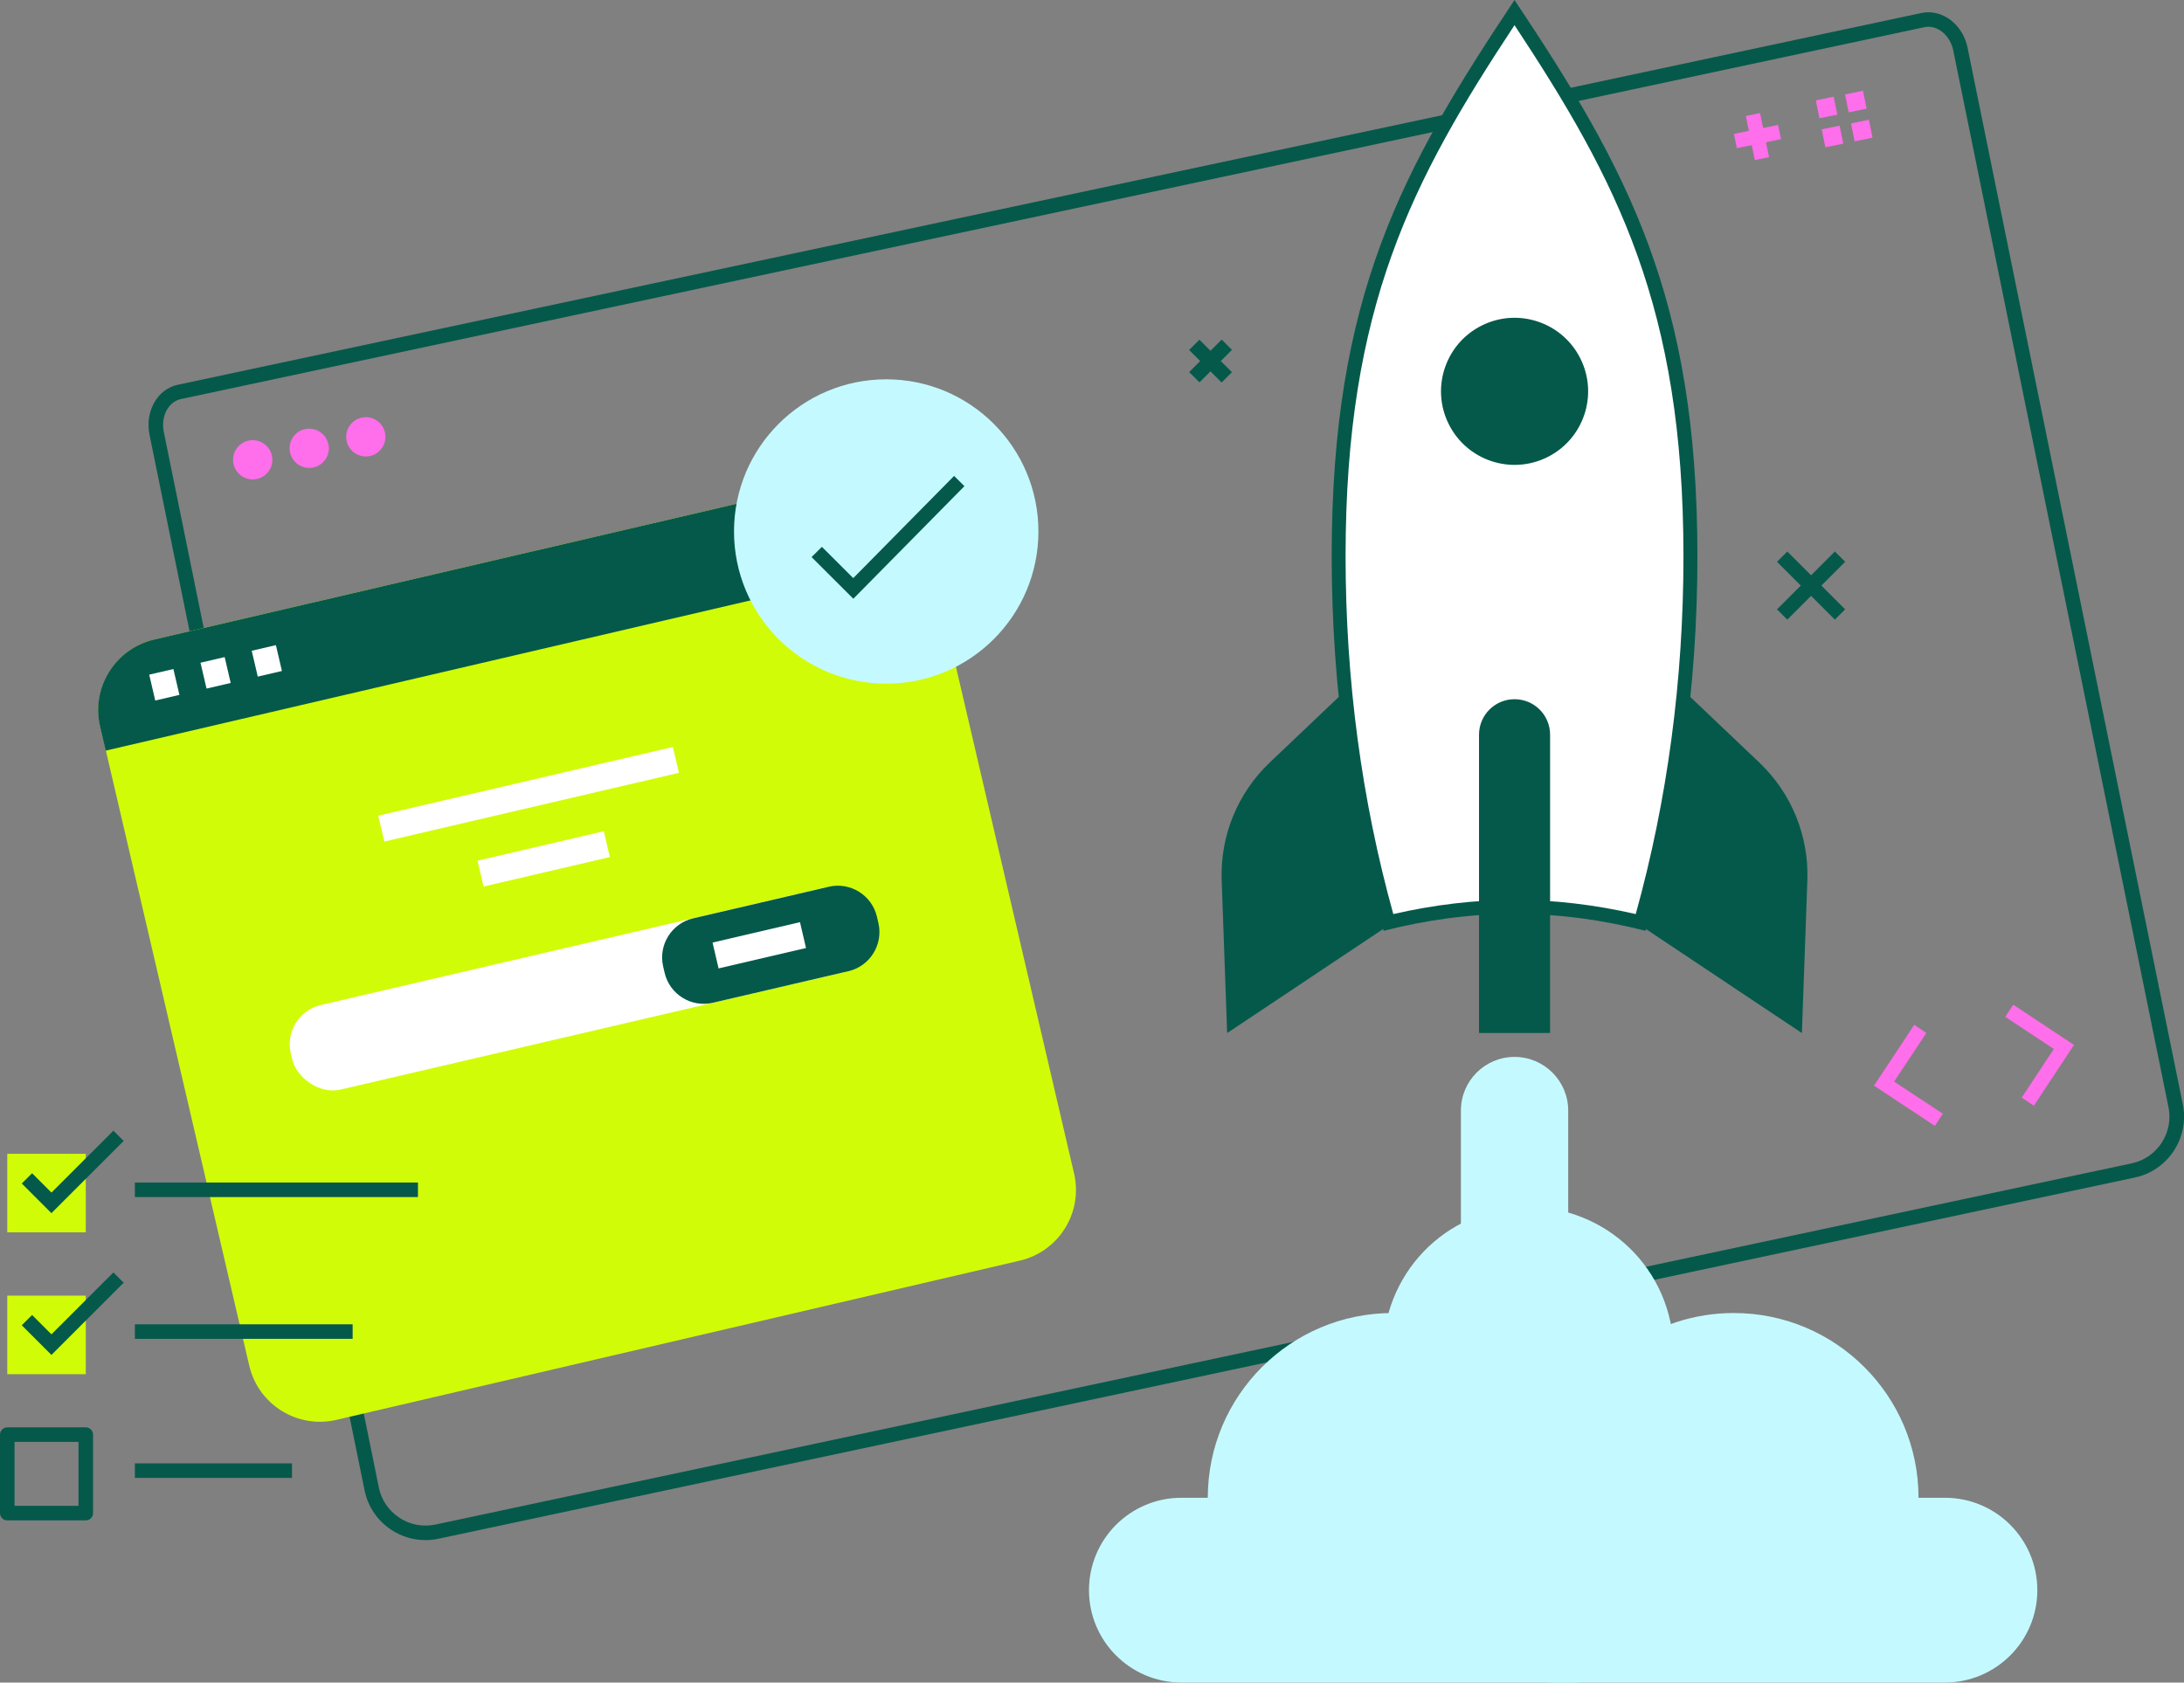
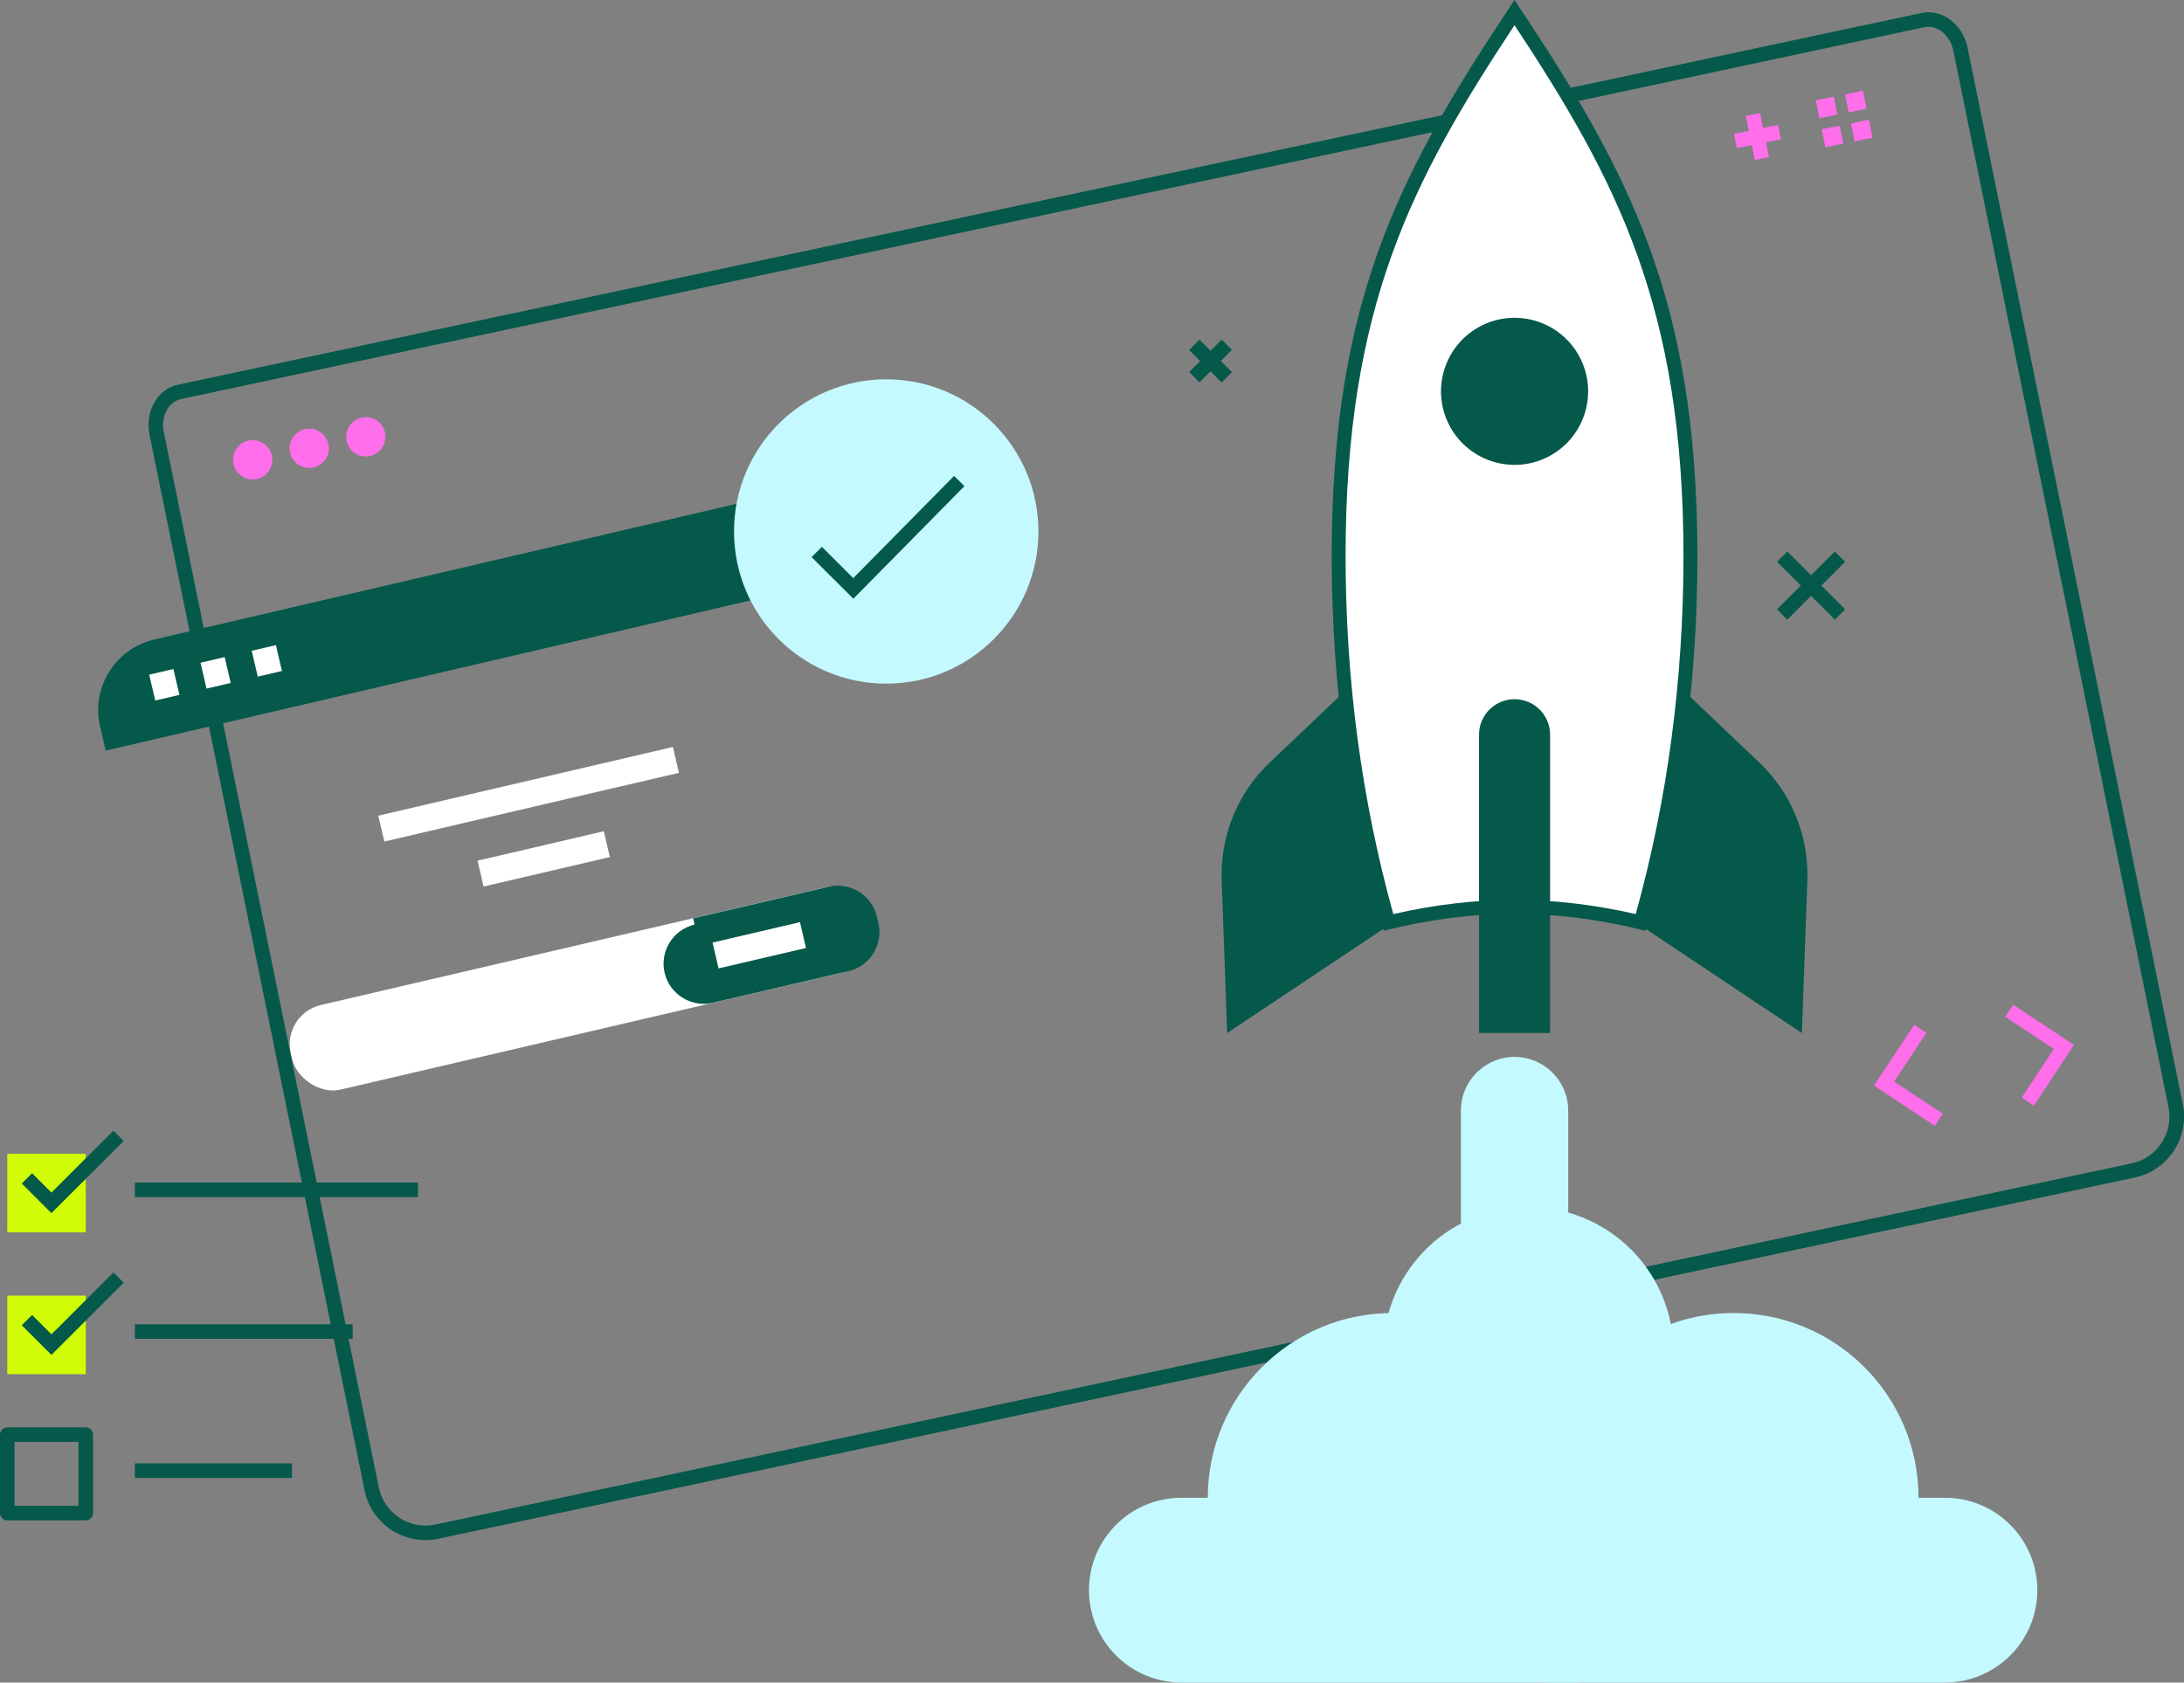
<svg xmlns="http://www.w3.org/2000/svg" viewBox="0 0 300.19 231.33">
  <rect x="0" y="0" width="300.19" height="231.33" fill="#808080" stroke="none" />
  <defs>
    <style>      .st0 {        fill: #ff6eeb;      }      .st1 {        fill: #f6f3e4;      }      .st2 {        fill: #05594a;      }      .st3 {        fill: #c4faff;      }      .st4 {        fill: #fff;      }      .st5 {        fill: #d1fc08;      }      .st6 {        display: none;      }    </style>
  </defs>
  <g id="Layer_4" class="st6">
    <g>
      <rect class="st1" x="-1786.49" y="-576.23" width="302.93" height="234.11" />
      <rect class="st1" x="-1429.28" y="-576.23" width="302.93" height="234.11" />
      <rect class="st1" x="-1072.08" y="-576.23" width="302.93" height="234.11" />
      <rect class="st1" x="-714.87" y="-576.23" width="302.93" height="234.11" />
      <rect class="st1" x="-357.66" y="-576.23" width="302.93" height="234.11" />
      <rect class="st1" x="-.46" y="-576.23" width="302.93" height="234.11" />
      <rect class="st1" x="356.75" y="-576.23" width="302.93" height="234.11" />
      <rect class="st1" x="-1786.49" y="-288.92" width="302.93" height="234.11" />
      <rect class="st1" x="-1429.28" y="-288.92" width="302.93" height="234.11" />
      <rect class="st1" x="-1072.08" y="-288.92" width="302.93" height="234.11" />
      <rect class="st1" x="-714.87" y="-288.92" width="302.93" height="234.11" />
      <rect class="st1" x="-357.66" y="-288.92" width="302.93" height="234.11" />
      <rect class="st1" x="-.46" y="-288.92" width="302.93" height="234.11" />
      <rect class="st1" x="356.75" y="-288.92" width="302.93" height="234.11" />
      <rect class="st1" x="-1786.49" y="-1.6" width="302.93" height="234.11" />
      <rect class="st1" x="-1429.28" y="-1.6" width="302.93" height="234.11" />
      <rect class="st1" x="-1072.08" y="-1.6" width="302.93" height="234.11" />
      <rect class="st1" x="-714.87" y="-1.6" width="302.93" height="234.11" />
      <rect class="st1" x="-357.66" y="-1.6" width="302.93" height="234.11" />
      <rect class="st1" x="-.46" y="-1.6" width="302.93" height="234.11" />
      <rect class="st1" x="356.75" y="-1.6" width="302.93" height="234.11" />
      <rect class="st1" x="-1786.49" y="285.71" width="302.93" height="234.11" />
      <rect class="st1" x="-1429.28" y="285.71" width="302.93" height="234.11" />
      <rect class="st1" x="-1072.08" y="285.71" width="302.93" height="234.11" />
      <rect class="st1" x="-714.87" y="285.71" width="302.93" height="234.11" />
      <rect class="st1" x="-357.66" y="285.71" width="302.93" height="234.11" />
      <rect class="st1" x="-.46" y="285.71" width="302.93" height="234.11" />
      <rect class="st1" x="356.75" y="285.71" width="302.93" height="234.11" />
      <rect class="st1" x="-2506.49" y="-576.23" width="302.93" height="234.11" />
      <rect class="st1" x="-2149.28" y="-576.23" width="302.93" height="234.11" />
      <rect class="st1" x="-2506.49" y="-288.92" width="302.93" height="234.11" />
      <rect class="st1" x="-2149.28" y="-288.92" width="302.93" height="234.11" />
      <rect class="st1" x="-2506.49" y="-1.6" width="302.93" height="234.11" />
      <rect class="st1" x="-2149.28" y="-1.6" width="302.93" height="234.11" />
      <rect class="st1" x="-2506.49" y="285.71" width="302.93" height="234.11" />
      <rect class="st1" x="-2149.28" y="285.71" width="302.93" height="234.11" />
    </g>
  </g>
  <g id="Layer_2">
    <path class="st2" d="M58.47,211.74c-1.65,0-3.26-.48-4.67-1.4-1.92-1.26-3.23-3.19-3.69-5.44L20.55,59.76c-.31-1.53-.09-3.07.62-4.36.74-1.33,1.91-2.23,3.31-2.51L264.13,1.78c2.83-.58,5.66,1.57,6.31,4.78l29.59,145.27c.93,4.58-2.03,9.09-6.59,10.06l-233.16,49.66c-.6.13-1.2.19-1.8.19ZM265.07,3.68c-.18,0-.35.02-.53.05L24.89,54.86c-.82.17-1.52.71-1.97,1.52-.48.87-.62,1.93-.41,2.99l29.56,145.13c.35,1.72,1.36,3.2,2.83,4.17,1.47.97,3.23,1.29,4.95.93l233.16-49.66h0c3.5-.74,5.76-4.2,5.05-7.71L268.48,6.96c-.39-1.91-1.86-3.28-3.41-3.28Z" />
    <g>
      <path class="st0" d="M37.38,62.68c.3,1.46-.65,2.89-2.11,3.18-1.46.3-2.89-.65-3.18-2.11-.3-1.46.65-2.89,2.11-3.18,1.46-.3,2.89.65,3.18,2.11Z" />
      <path class="st0" d="M45.15,61.1c.3,1.46-.65,2.89-2.11,3.18-1.46.3-2.88-.65-3.18-2.11-.3-1.46.64-2.89,2.1-3.18,1.46-.3,2.89.65,3.18,2.11Z" />
      <path class="st0" d="M52.92,59.52c.3,1.46-.65,2.89-2.1,3.18-1.46.3-2.89-.64-3.18-2.11-.3-1.46.65-2.89,2.11-3.18,1.46-.3,2.88.65,3.18,2.11Z" />
    </g>
    <polygon class="st0" points="265.94 154.79 257.58 149.26 263.11 140.9 264.78 142.01 260.35 148.7 267.04 153.12 265.94 154.79" />
    <polygon class="st0" points="279.55 152.02 277.88 150.91 282.3 144.22 275.62 139.8 276.72 138.13 285.07 143.66 279.55 152.02" />
    <g>
      <rect class="st0" x="240.56" y="15.7" width="2" height="6.19" transform="translate(1.11 48.6) rotate(-11.52)" />
      <rect class="st0" x="238.47" y="17.79" width="6.19" height="2" transform="translate(1.1 48.52) rotate(-11.5)" />
    </g>
    <g>
      <polygon class="st0" points="252.04 13.29 249.58 13.8 250.08 16.26 252.54 15.76 252.04 13.29 252.04 13.29" />
      <polygon class="st0" points="252.85 17.28 250.39 17.78 250.89 20.25 253.36 19.75 252.85 17.28 252.85 17.28" />
      <polygon class="st0" points="256.07 12.47 253.6 12.98 254.1 15.44 256.57 14.94 256.07 12.47 256.07 12.47" />
      <polygon class="st0" points="256.88 16.46 254.42 16.97 254.92 19.43 257.38 18.93 256.88 16.46 256.88 16.46" />
    </g>
    <g>
      <path class="st2" d="M191.61,126.73l-22.94,15.3-.75-21.02c-.22-6.09,2.19-11.98,6.61-16.18l14.9-14.16,2.19,36.06Z" />
      <path class="st2" d="M224.73,126.73l22.94,15.3.75-21.02c.22-6.09-2.19-11.98-6.61-16.18l-14.9-14.16-2.19,36.06Z" />
    </g>
    <g>
      <path class="st4" d="M190.84,126.82c-4.54-16-6.84-32.94-6.84-50.35,0-35.17,9.54-52.69,24.17-74.74,14.63,22.05,24.17,39.57,24.17,74.74,0,17.41-2.3,34.34-6.84,50.35-5.85-1.42-11.68-2.14-17.33-2.14s-11.48.72-17.33,2.14Z" />
      <path class="st2" d="M208.17,3.46c14.08,21.35,23.22,38.75,23.22,73.01,0,17-2.21,33.54-6.56,49.2-5.62-1.29-11.22-1.95-16.66-1.95s-11.03.66-16.66,1.95c-4.35-15.66-6.56-32.2-6.56-49.2,0-34.26,9.13-51.66,23.22-73.01h0ZM208.17,0c-15.51,23.27-25.13,40.77-25.13,76.47,0,18.33,2.57,35.73,7.14,51.5,5.79-1.47,11.79-2.33,18-2.33s12.21.86,17.99,2.33c4.57-15.77,7.14-33.17,7.14-51.5C233.3,40.77,223.68,23.27,208.17,0h0Z" />
    </g>
    <path class="st2" d="M208.17,96.13h0c-2.7,0-4.88,2.19-4.88,4.88v41.01h9.77v-41.01c0-2.7-2.19-4.88-4.88-4.88Z" />
    <circle class="st2" cx="208.17" cy="53.8" r="10.11" transform="translate(-2.15 98.43) rotate(-26.47)" />
    <g>
      <path class="st3" d="M215.91,231.33c9.52,0,17.24-7.72,17.24-17.24s-7.72-17.24-17.24-17.24h-.79c-3.66-9.54-12.88-16.33-23.71-16.33-14.03,0-25.4,11.37-25.4,25.4h-3.63c-7.02,0-12.7,5.69-12.7,12.7s5.69,12.7,12.7,12.7h53.53Z" />
      <path class="st3" d="M213.8,231.33c-9.52,0-17.24-7.72-17.24-17.24s7.72-17.24,17.24-17.24h.79c3.66-9.54,12.88-16.33,23.71-16.33,14.03,0,25.4,11.37,25.4,25.4h3.63c7.02,0,12.7,5.69,12.7,12.7s-5.69,12.7-12.7,12.7h-53.53Z" />
    </g>
    <circle class="st3" cx="210.09" cy="185.89" r="19.96" transform="translate(-40.77 60.33) rotate(-14.91)" />
    <path class="st3" d="M208.17,145.31h0c-4.07,0-7.37,3.3-7.37,7.38v19.67c0,4.07,3.3,7.38,7.37,7.38h0c4.07,0,7.38-3.3,7.38-7.38v-19.67c0-4.07-3.3-7.38-7.38-7.38Z" />
-     <path class="st5" d="M32.49,75.53h96.44c5.51,0,9.98,4.47,9.98,9.98v90.21c0,5.51-4.47,9.98-9.98,9.98H32.48c-5.51,0-9.98-4.47-9.98-9.98v-90.21c0-5.51,4.47-9.98,9.98-9.98Z" transform="translate(-27.54 21.73) rotate(-13.12)" />
    <path class="st2" d="M127.89,76.78l-.77-3.3c-1.25-5.37-6.62-8.71-11.99-7.45l-93.92,21.89c-5.37,1.25-8.71,6.62-7.45,11.98l.77,3.3,113.36-26.42Z" />
    <rect class="st4" x="38.99" y="129.97" width="81.95" height="11.94" rx="5.53" ry="5.53" transform="translate(-28.76 21.7) rotate(-13.12)" />
-     <path class="st2" d="M96.38,123.93h19.13c3.05,0,5.52,2.48,5.52,5.52v.88c0,3.05-2.48,5.52-5.52,5.52h-19.13c-3.05,0-5.52-2.48-5.52-5.52v-.88c0-3.05,2.48-5.52,5.52-5.52Z" transform="translate(-26.72 27.44) rotate(-13.12)" />
+     <path class="st2" d="M96.38,123.93h19.13c3.05,0,5.52,2.48,5.52,5.52v.88c0,3.05-2.48,5.52-5.52,5.52h-19.13c-3.05,0-5.52-2.48-5.52-5.52c0-3.05,2.48-5.52,5.52-5.52Z" transform="translate(-26.72 27.44) rotate(-13.12)" />
    <rect class="st4" x="65.82" y="116.26" width="17.82" height="3.65" transform="translate(-24.87 20.06) rotate(-13.13)" />
    <rect class="st4" x="51.86" y="107.37" width="41.58" height="3.65" transform="translate(-22.9 19.36) rotate(-13.13)" />
    <rect class="st4" x="98.19" y="128.13" width="12.34" height="3.65" transform="translate(-26.79 27.11) rotate(-13.13)" />
    <rect class="st4" x="20.88" y="92.32" width="3.41" height="3.65" transform="translate(-20.75 7.57) rotate(-13.1)" />
    <rect class="st4" x="27.93" y="90.68" width="3.41" height="3.65" transform="translate(-20.24 9.15) rotate(-13.13)" />
    <rect class="st4" x="34.97" y="89.03" width="3.41" height="3.65" transform="translate(-19.68 10.71) rotate(-13.13)" />
    <circle class="st3" cx="121.81" cy="73.07" r="20.92" />
    <polygon class="st2" points="117.29 82.32 111.55 76.59 112.97 75.18 117.28 79.48 131.14 65.43 132.56 66.84 117.29 82.32" />
    <rect class="st5" x="1" y="158.63" width="10.79" height="10.8" />
    <rect class="st5" x="1" y="178.13" width="10.79" height="10.8" />
    <path class="st2" d="M11.79,209.03H1C.45,209.03,0,208.59,0,208.03v-10.79c0-.55.45-1,1-1h10.79c.55,0,1,.45,1,1v10.79c0,.55-.45,1-1,1ZM2,207.03h8.79v-8.79H2v8.79Z" />
    <g>
      <rect class="st2" x="18.54" y="162.58" width="38.91" height="2" />
      <polygon class="st2" points="7.07 166.79 2.99 162.71 4.41 161.3 7.07 163.96 15.59 155.45 17 156.86 7.07 166.79" />
      <rect class="st2" x="18.54" y="182.07" width="29.93" height="2" />
      <rect class="st2" x="18.54" y="201.19" width="21.59" height="2" />
      <polygon class="st2" points="7.07 186.28 2.99 182.2 4.41 180.79 7.07 183.45 15.59 174.94 17 176.35 7.07 186.28" />
    </g>
    <rect class="st2" x="163.24" y="48.64" width="6.32" height="2" transform="translate(13.63 132.19) rotate(-45)" />
    <rect class="st2" x="165.39" y="46.48" width="2" height="6.32" transform="translate(13.63 132.2) rotate(-45)" />
    <rect class="st2" x="243.31" y="79.51" width="11.25" height="2" transform="translate(15.98 199.6) rotate(-45)" />
    <rect class="st2" x="247.94" y="74.88" width="2" height="11.25" transform="translate(15.98 199.61) rotate(-45)" />
  </g>
</svg>